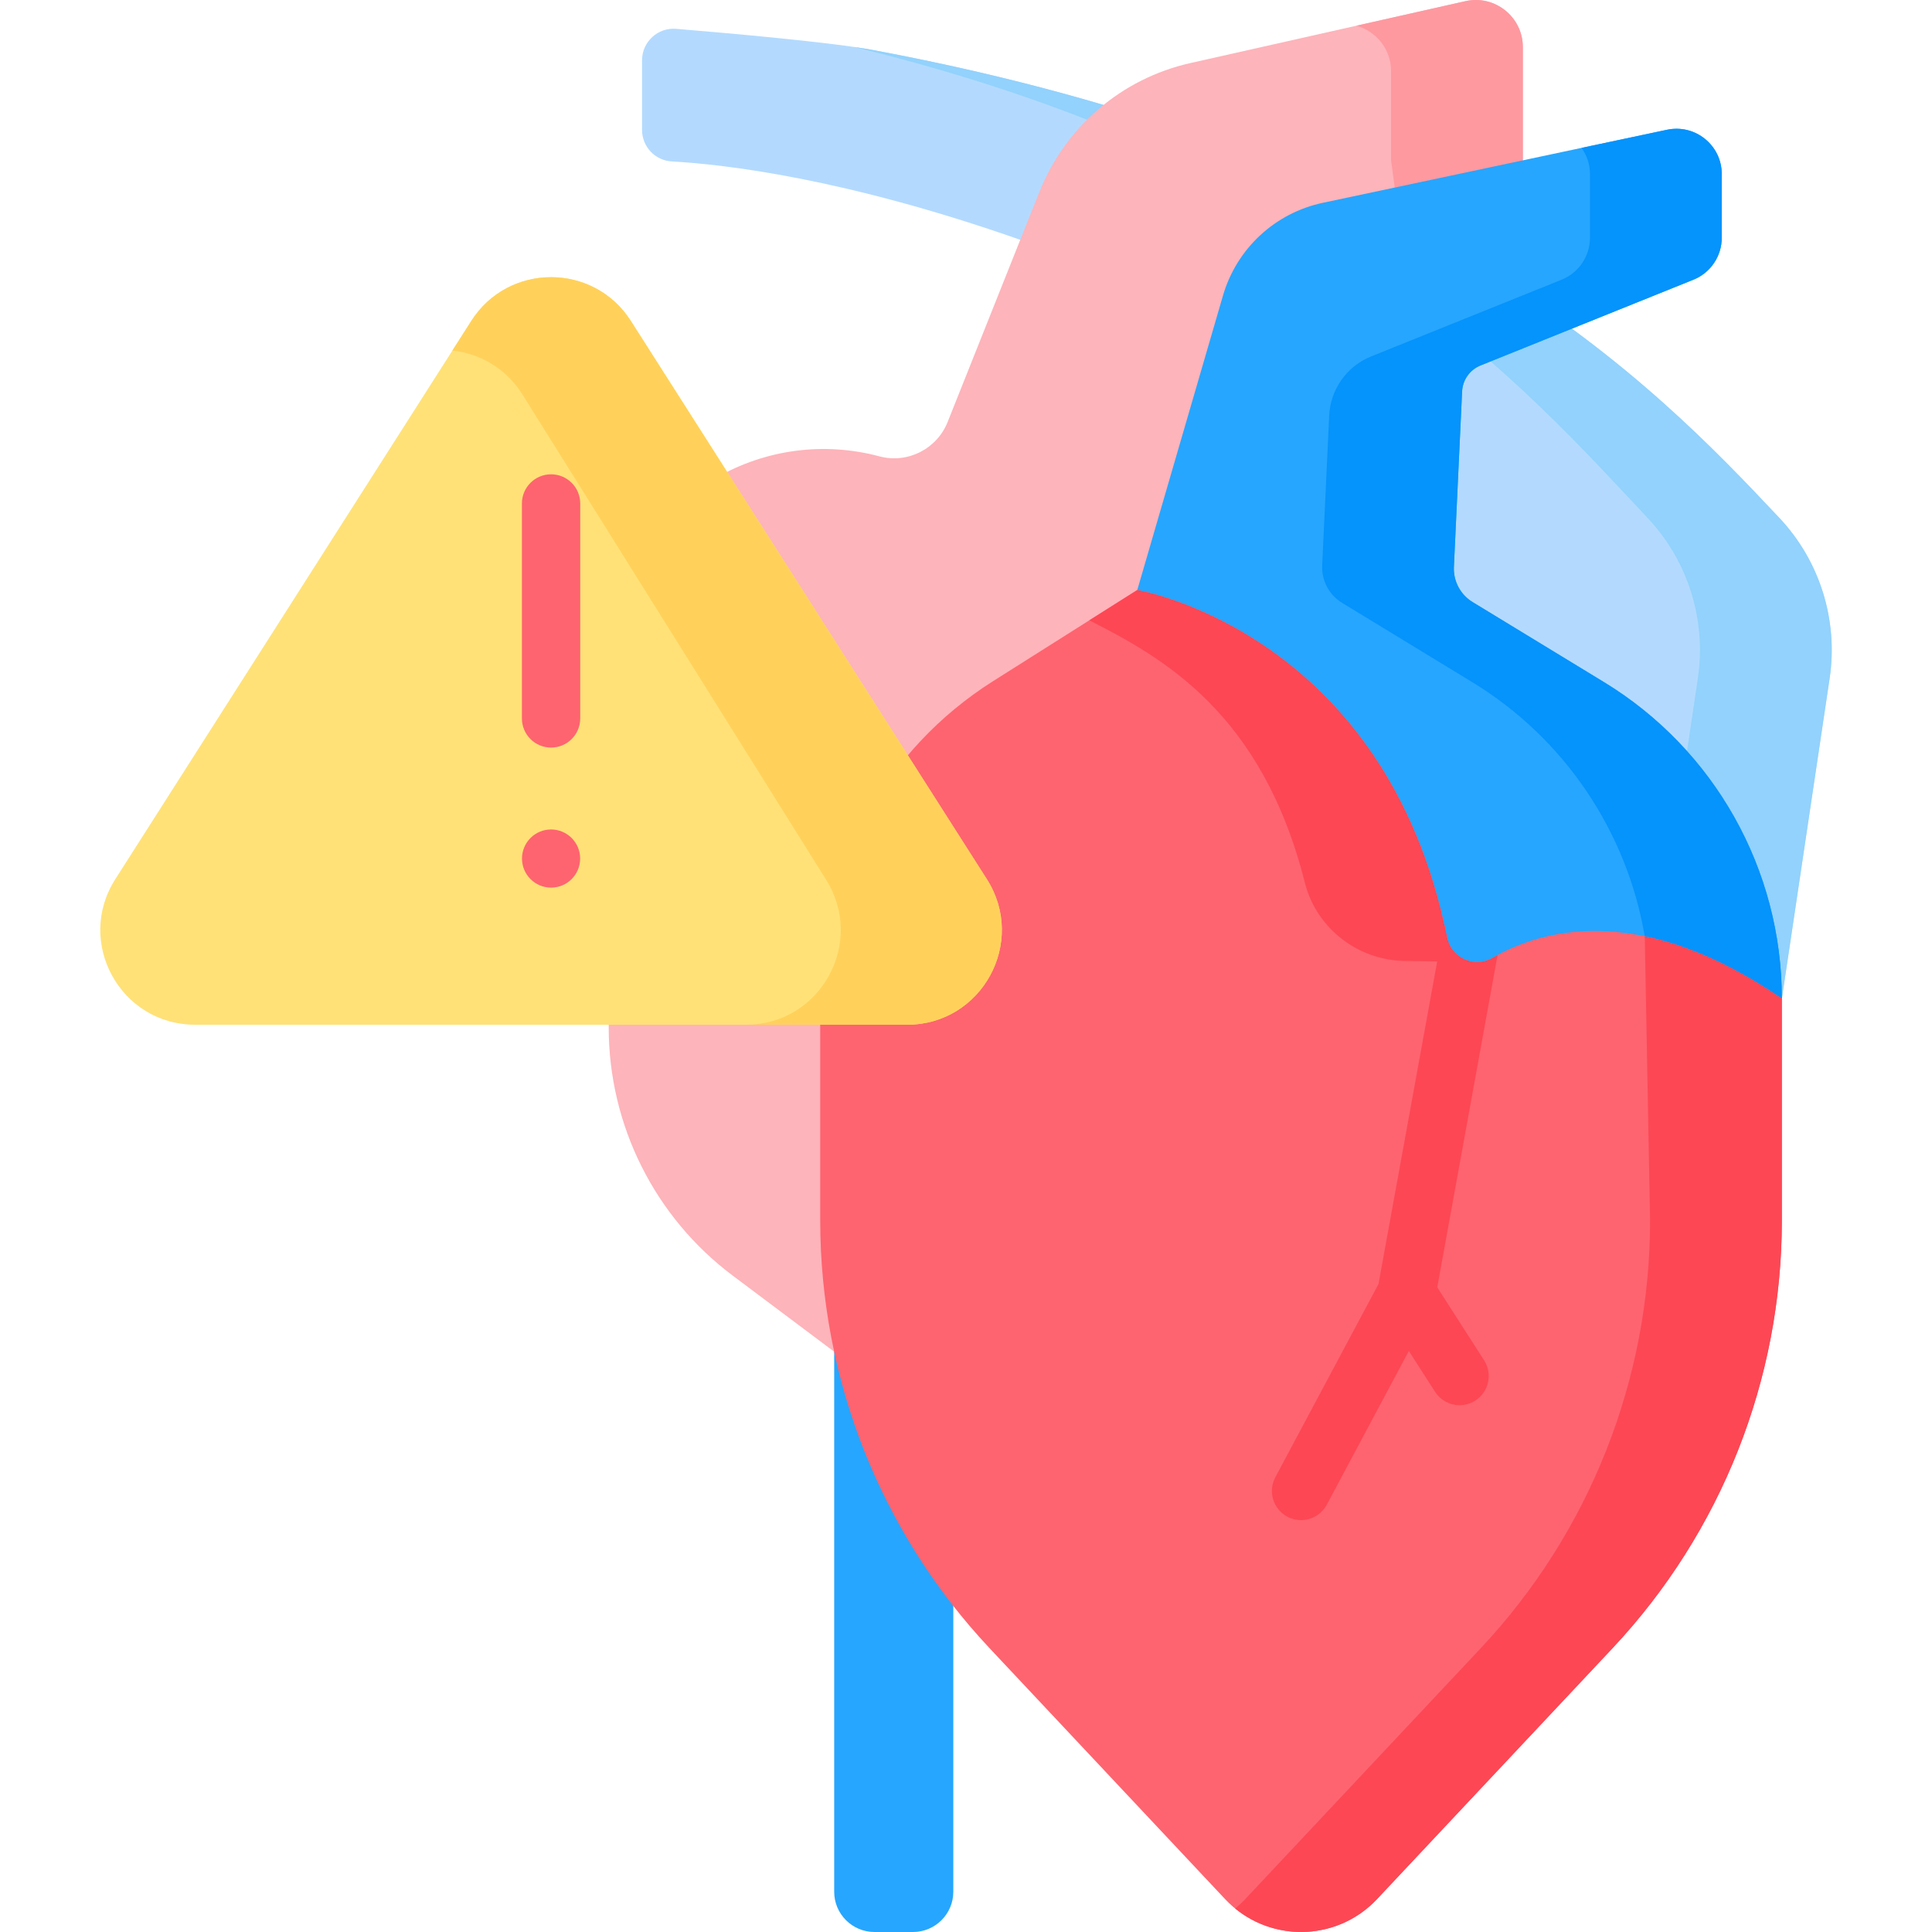
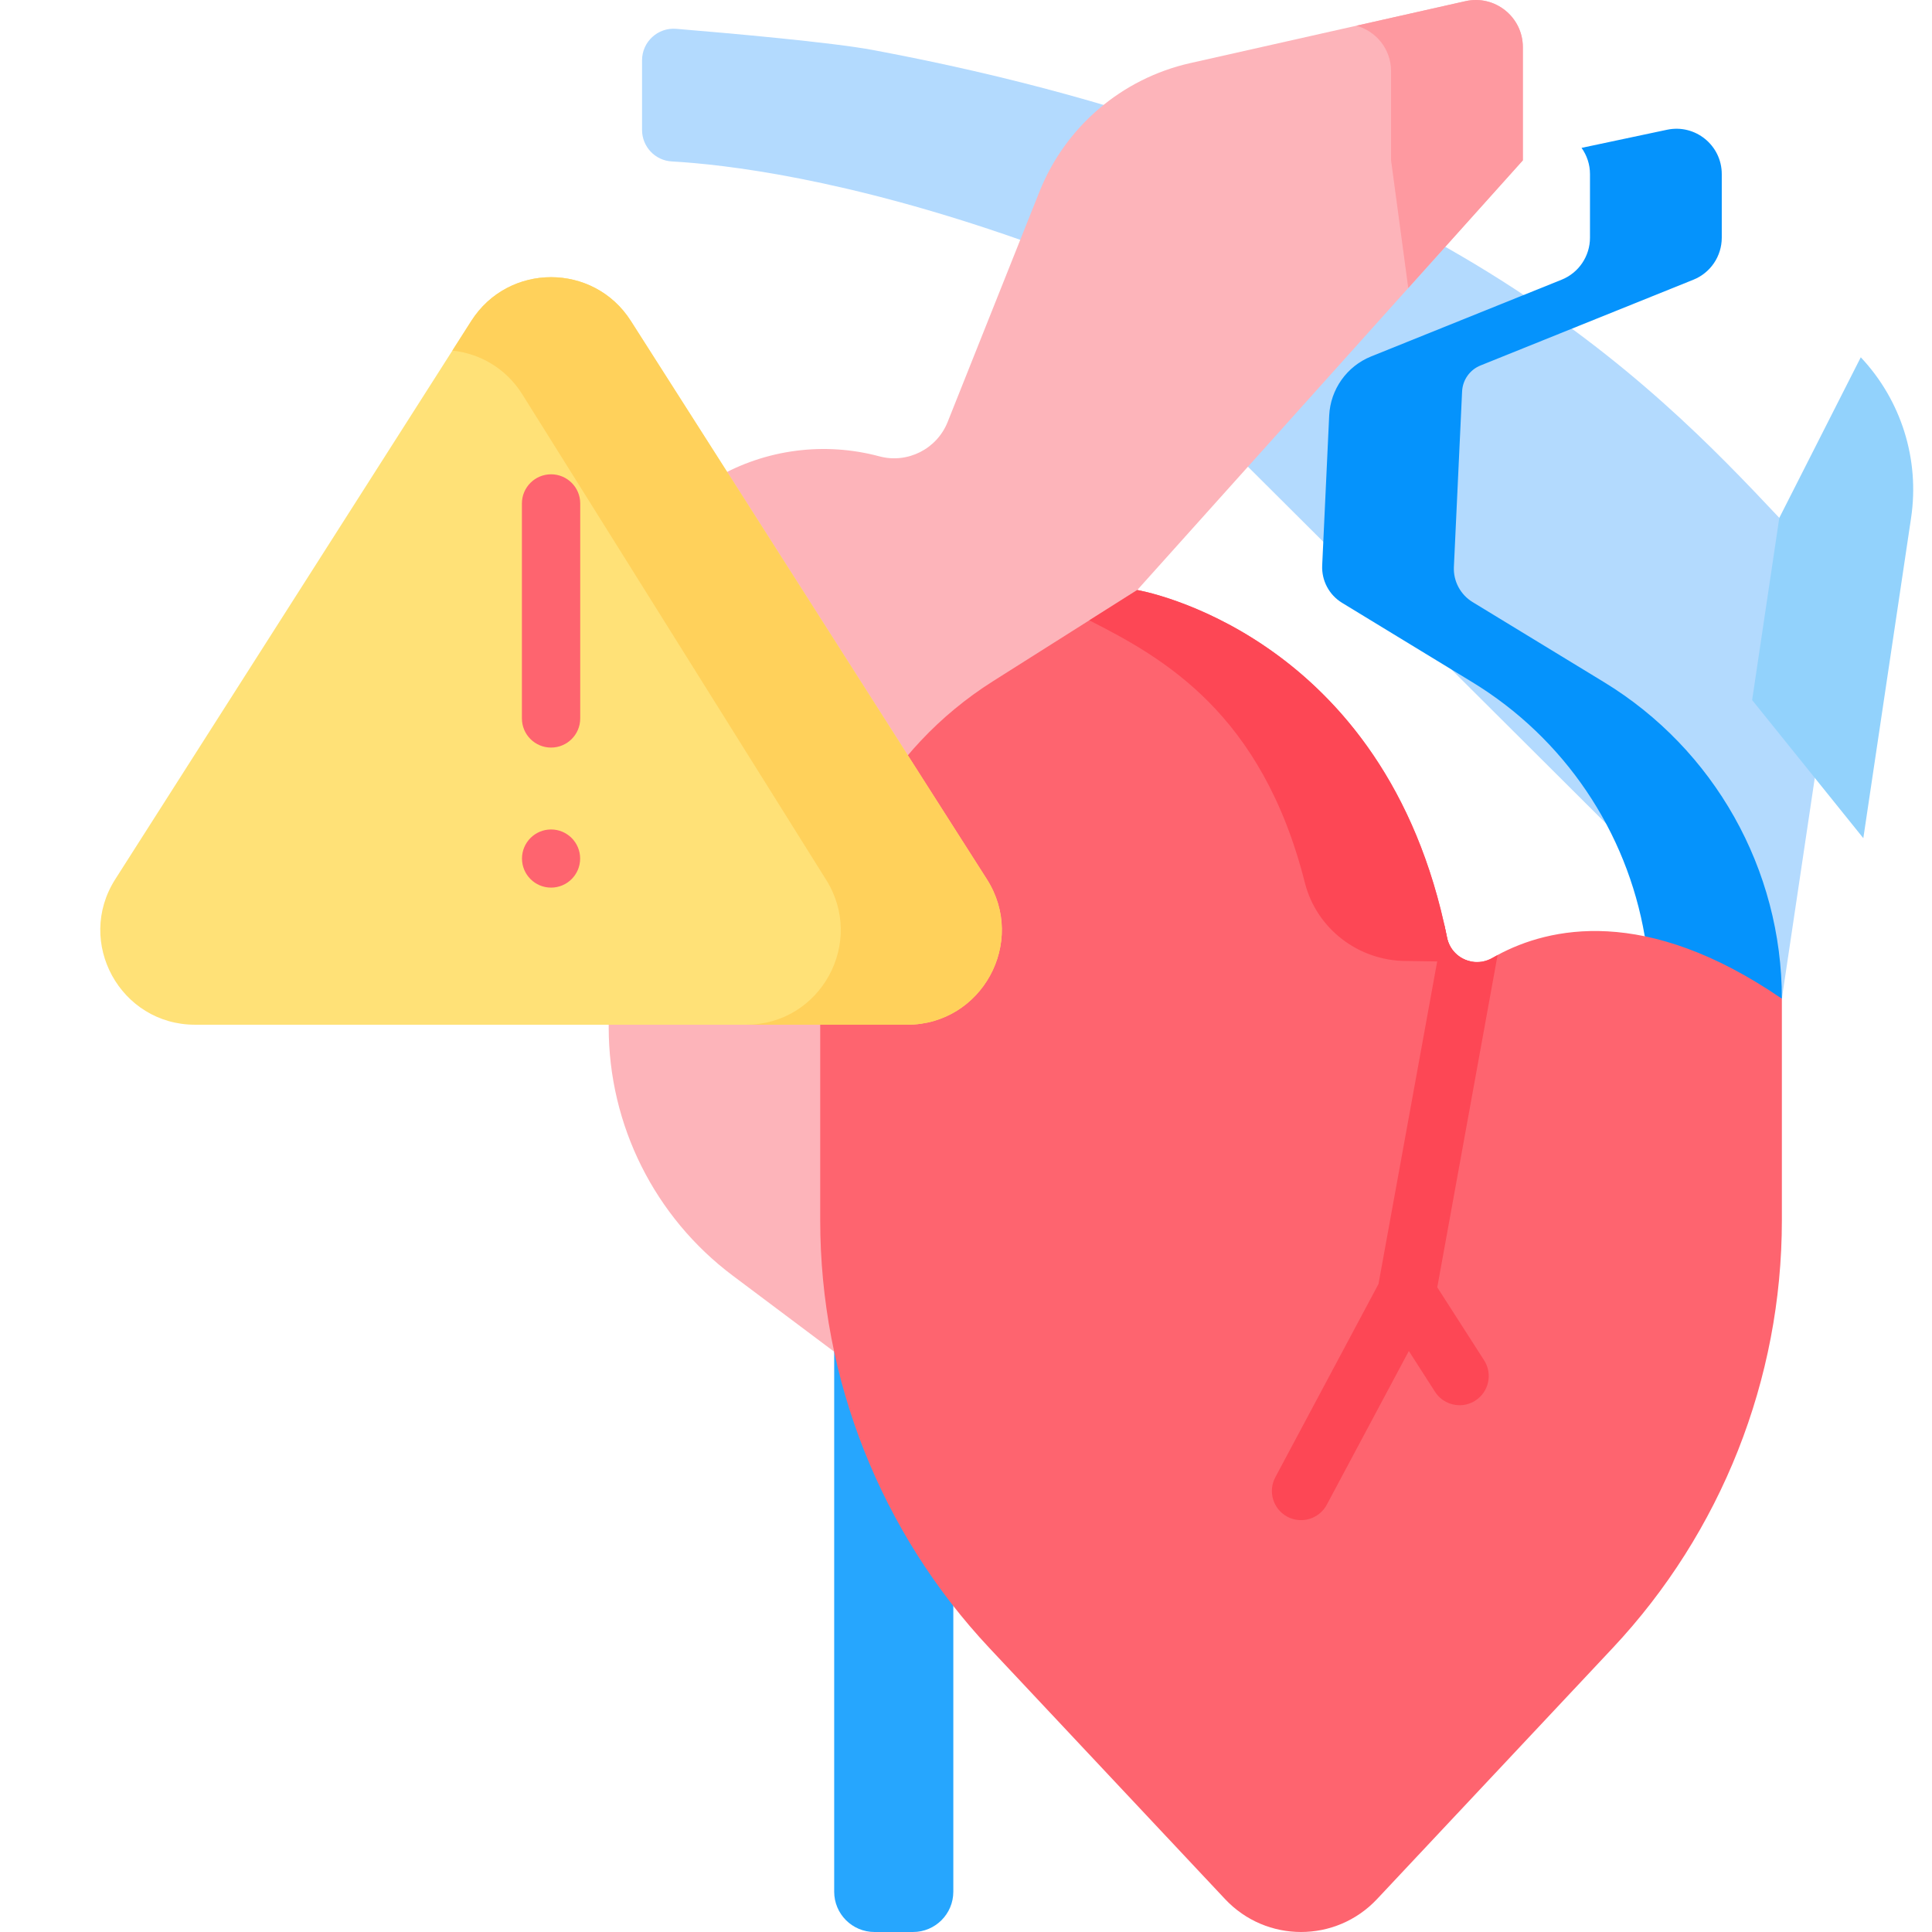
<svg xmlns="http://www.w3.org/2000/svg" id="Capa_1" height="512" viewBox="0 0 512 512" width="512">
  <g>
    <path d="m241.958 512h-10.21c-5.899 0-10.681-4.782-10.681-10.681v-143.104h31.572v143.105c-.001 5.898-4.783 10.68-10.681 10.68z" fill="#26a6fe" />
    <path d="m472.21 264.675 12.659-84.89c2.308-15.479-2.607-31.155-13.334-42.55-33.846-35.955-91.621-96.186-240.183-123.979-10.91-2.041-37.941-4.439-52.147-5.616-4.879-.404-9.055 3.447-9.055 8.342v18.444c0 4.429 3.449 8.108 7.87 8.355 13.914.778 45.847 4.429 92.359 20.775z" fill="#b3dafe" />
-     <path d="m471.535 137.236c-33.846-35.955-91.621-96.186-240.183-123.979-1.443-.27-3.175-.546-5.115-.825 126.693 30.68 178.893 91.36 210.375 124.804 10.727 11.395 15.642 27.071 13.334 42.55l-7.201 48.288 29.465 36.602 12.659-84.89c2.309-15.479-2.606-31.155-13.334-42.55z" fill="#92d2fc" />
+     <path d="m471.535 137.236l-7.201 48.288 29.465 36.602 12.659-84.89c2.309-15.479-2.606-31.155-13.334-42.55z" fill="#92d2fc" />
    <path d="m388.349.31-72.924 16.413c-18.133 4.081-33.088 16.842-39.971 34.107l-24.318 60.997c-2.863 7.18-10.64 11.109-18.106 9.106-14.469-3.882-30.096-1.946-43.363 5.758-17.552 10.193-28.353 28.956-28.353 49.253v96.353c0 25.878 12.184 50.246 32.887 65.773l26.874 20.155 80.317 6.444v-208.306l102.177-113.869v-30.009c0-7.998-7.417-13.931-15.22-12.175z" fill="#fdb4ba" />
    <g>
      <path d="m368.646 18.853v23.641l4.556 33.842 30.367-33.842v-30.009c0-7.998-7.418-13.932-15.22-12.175l-28.913 6.507c5.21 1.423 9.21 6.167 9.21 12.036z" fill="#fe99a0" />
    </g>
-     <path d="m472.214 264.674-86.638-3.132-84.186-105.181 22.715-78.047c3.626-12.445 13.794-21.881 26.466-24.57l68.559-14.556 22.643-4.801c7.479-1.587 14.515 4.11 14.515 11.754v16.843c0 4.904-2.977 9.323-7.531 11.147l-56.392 22.716c-2.844 1.143-4.749 3.832-4.893 6.892l-2.174 46.502c-.175 3.77 1.731 7.345 4.955 9.313l34.8 21.201c29.288 17.833 47.161 49.635 47.161 83.919z" fill="#26a6fe" />
    <g>
      <path d="m472.214 264.674-36.335-16.545c-4.739-27.753-21.242-52.457-45.75-67.374l-34.46-20.995c-3.441-2.091-5.46-5.903-5.275-9.921l1.854-39.714c.33-6.943 4.677-13.073 11.126-15.669l50.458-20.326c4.553-1.823 7.531-6.243 7.531-11.147v-16.841c0-2.617-.845-4.996-2.235-6.954l22.643-4.801c7.479-1.587 14.515 4.11 14.515 11.754v16.843c0 4.904-2.977 9.323-7.531 11.147l-56.392 22.716c-2.844 1.143-4.749 3.832-4.893 6.892l-2.174 46.502c-.175 3.77 1.731 7.345 4.955 9.313l34.8 21.201c29.29 17.833 47.163 49.635 47.163 83.919z" fill="#0593fc" />
    </g>
    <path d="m472.214 264.674v58.751c0 42.114-16.05 82.651-44.875 113.361l-62.419 66.498c-10.909 11.62-29.35 11.62-40.26 0l-62.419-66.498c-28.824-30.71-44.875-71.247-44.875-113.361v-59.823c0-33.708 17.276-65.056 45.771-83.064l25.538-16.143 12.713-8.035s63.82 10.724 81.302 88.42c.278 1.205.536 2.431.783 3.667.752 3.74 3.832 6.191 7.253 6.48l.144.01c1.556.103 3.173-.237 4.667-1.102.433-.247.876-.505 1.339-.742 13.589-7.323 39.169-13.257 75.338 11.581z" fill="#fe646f" />
    <g fill="#fd4755">
      <path d="m390.727 254.929-18.018-.258c-12.64 0-23.808-8.499-26.908-20.748-11.363-44.967-37.529-59.575-57.123-69.527l12.713-8.035s65.818 11.064 82.085 92.088c.751 3.739 3.831 6.191 7.251 6.48z" />
-       <path d="m435.878 248.13 1.41 75.296c0 42.112-16.048 82.647-44.869 113.358l-62.422 66.503c-.845.9-1.739 1.721-2.668 2.482 11.056 9.058 27.528 8.236 37.591-2.482l62.422-66.503c28.821-30.711 44.869-71.246 44.869-113.358v-58.75c-13.644-9.373-25.777-14.357-36.333-16.546z" />
    </g>
    <path d="m240.392 271.561h-188.708c-19.795 0-31.782-21.862-21.139-38.552l94.354-147.962c9.856-15.455 32.423-15.455 42.279 0l94.354 147.962c10.643 16.69-1.345 38.552-21.14 38.552z" fill="#ffe177" />
    <path d="m261.532 233.009-94.354-147.963c-9.856-15.455-32.423-15.455-42.279 0l-5.013 7.862c7.167.766 14.054 4.574 18.433 11.44l80.525 128.661c10.643 16.69-1.345 38.552-21.14 38.552h42.689c19.794 0 31.782-21.862 21.139-38.552z" fill="#ffd15b" />
    <path d="m393.303 360.491c2.308 3.595 1.267 8.375-2.328 10.683-1.288.824-2.74 1.226-4.162 1.226-2.544 0-5.037-1.257-6.511-3.554l-6.943-10.817-21.747 40.733c-1.391 2.606-4.069 4.09-6.83 4.09-1.226 0-2.472-.288-3.626-.907-3.77-2.019-5.192-6.696-3.183-10.456l27.341-51.21 17.379-95.498c.278 1.205.536 2.431.783 3.667.752 3.74 3.832 6.191 7.253 6.48l.144.01c1.556.103 3.173-.237 4.667-1.102.433-.247.876-.505 1.339-.742l-15.988 88.06z" fill="#fd4755" />
    <circle cx="146.038" cy="227.523" fill="#fe646f" r="7.705" />
    <g>
      <path d="m146.038 198.116c-4.268 0-7.726-3.459-7.726-7.726v-56.967c0-4.268 3.459-7.726 7.726-7.726 4.268 0 7.726 3.459 7.726 7.726v56.967c.001 4.267-3.458 7.726-7.726 7.726z" fill="#fe646f" />
    </g>
  </g>
</svg>